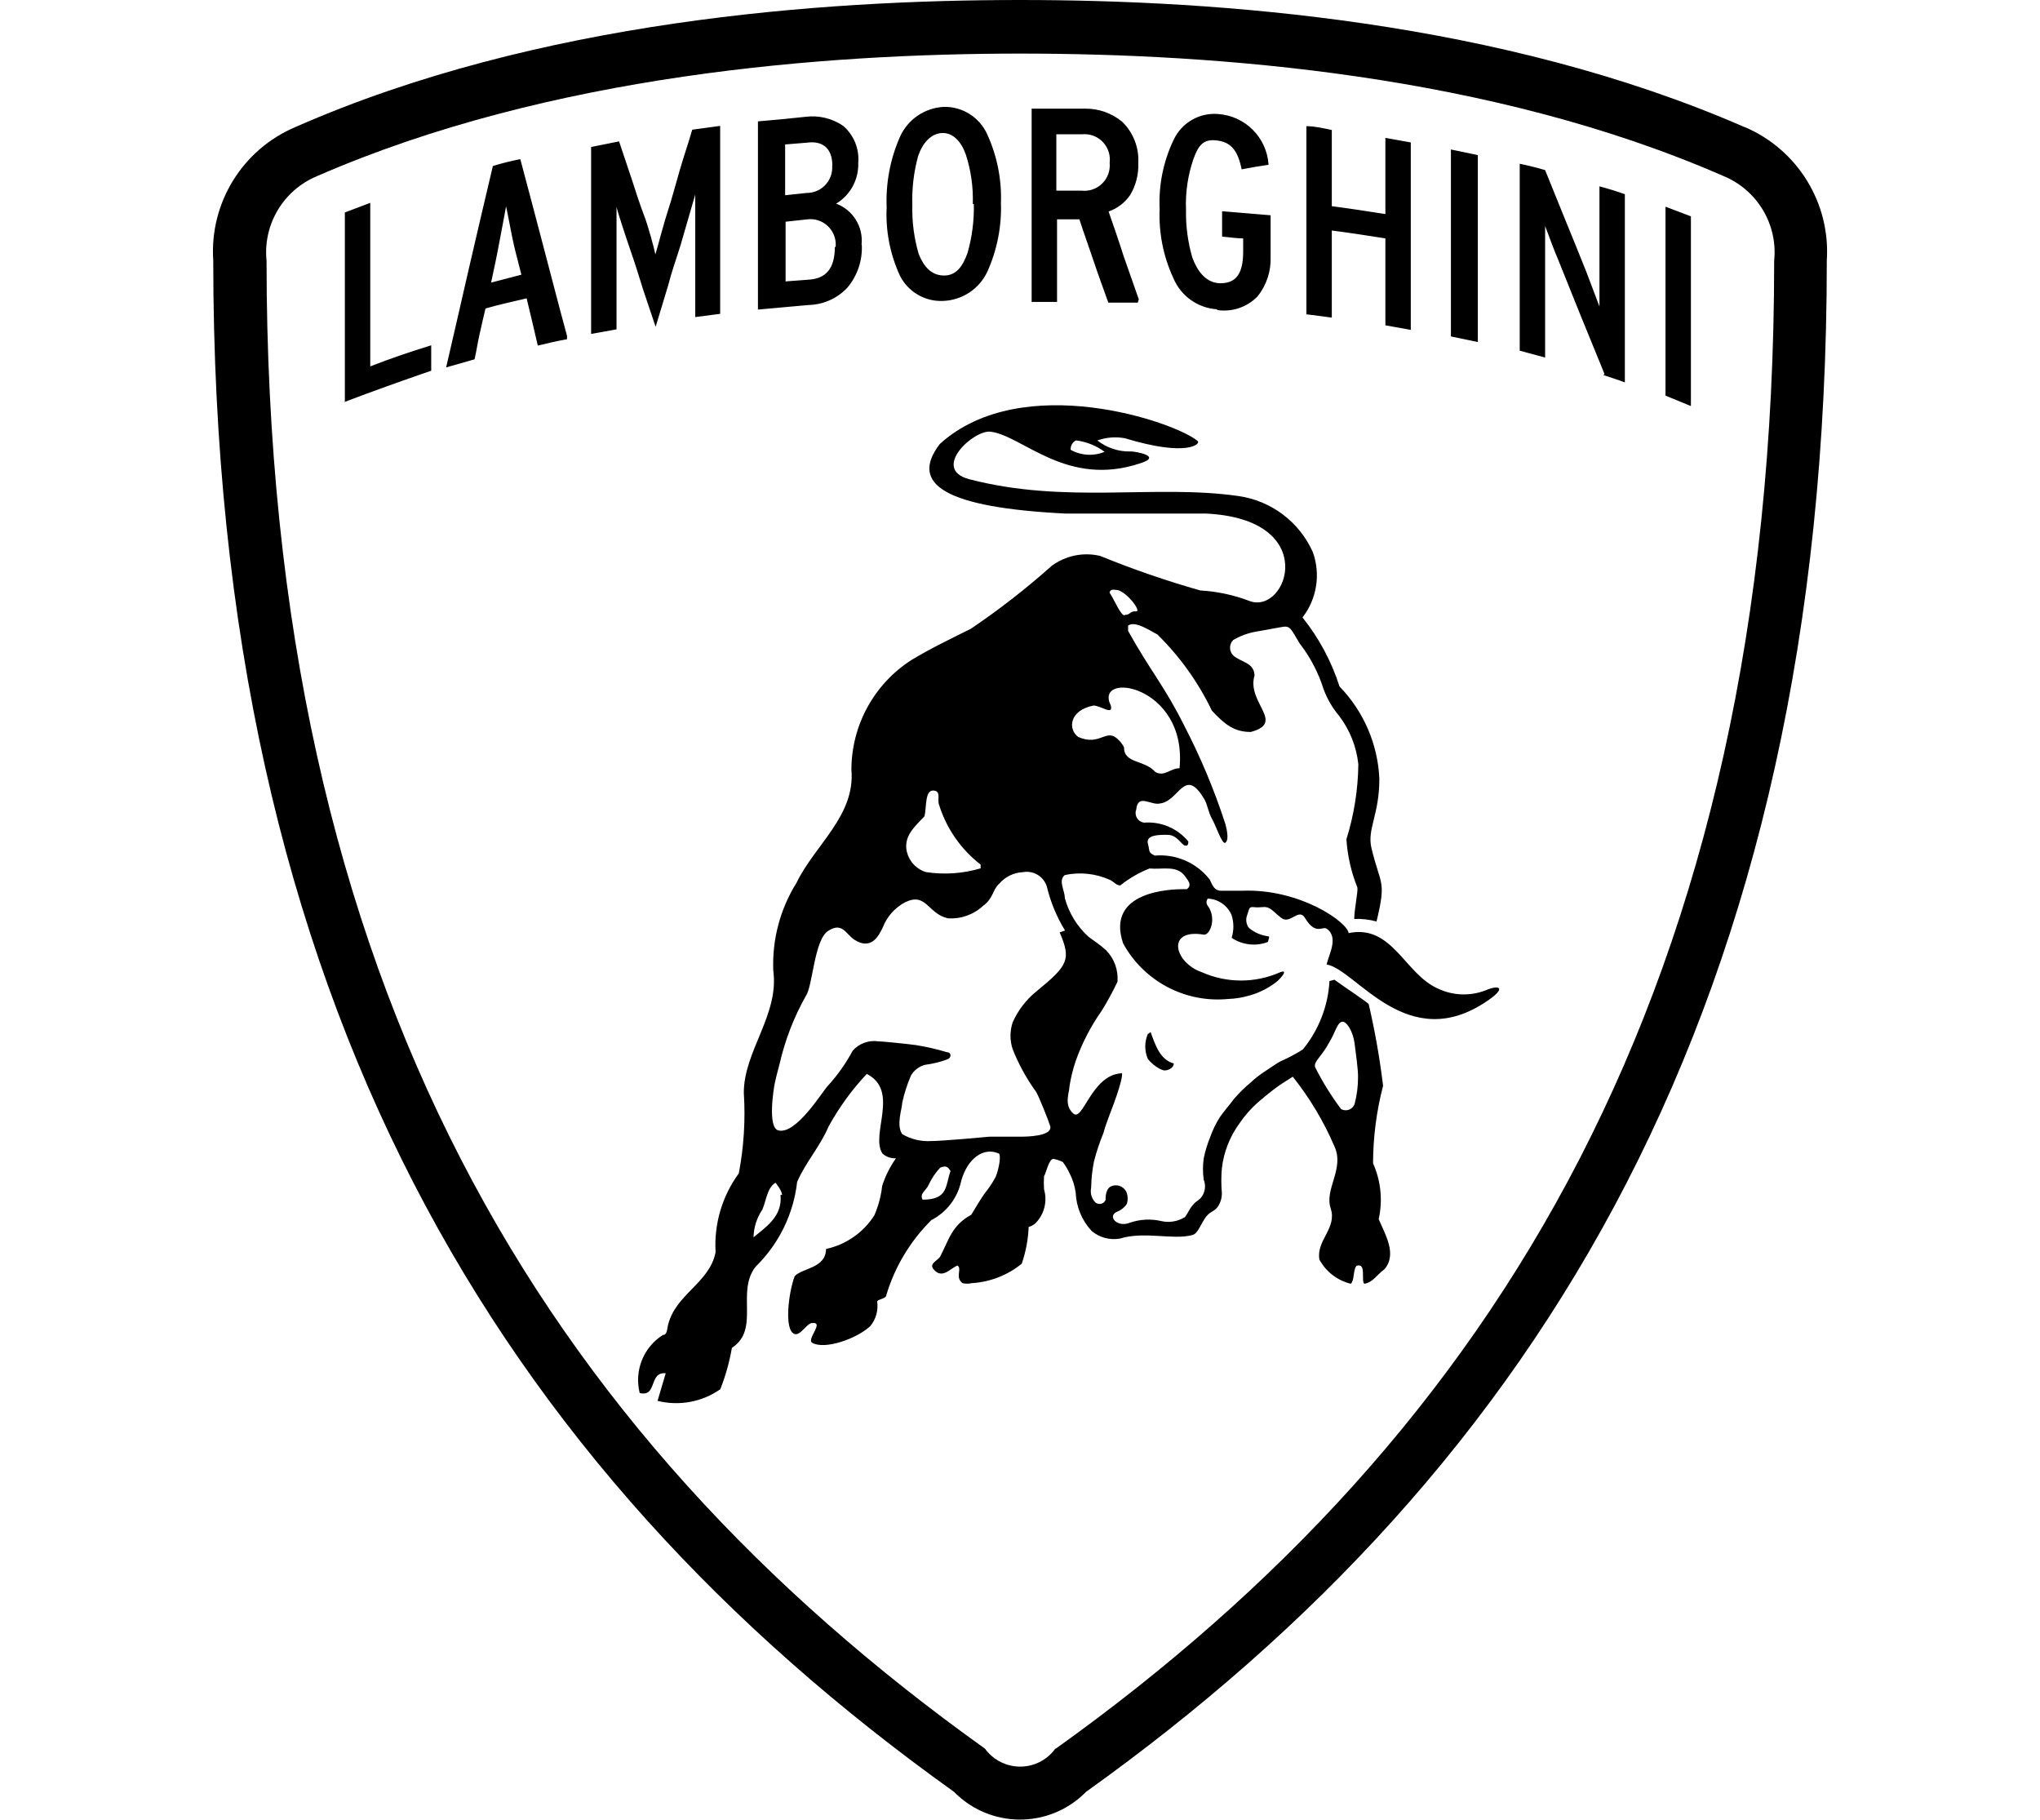
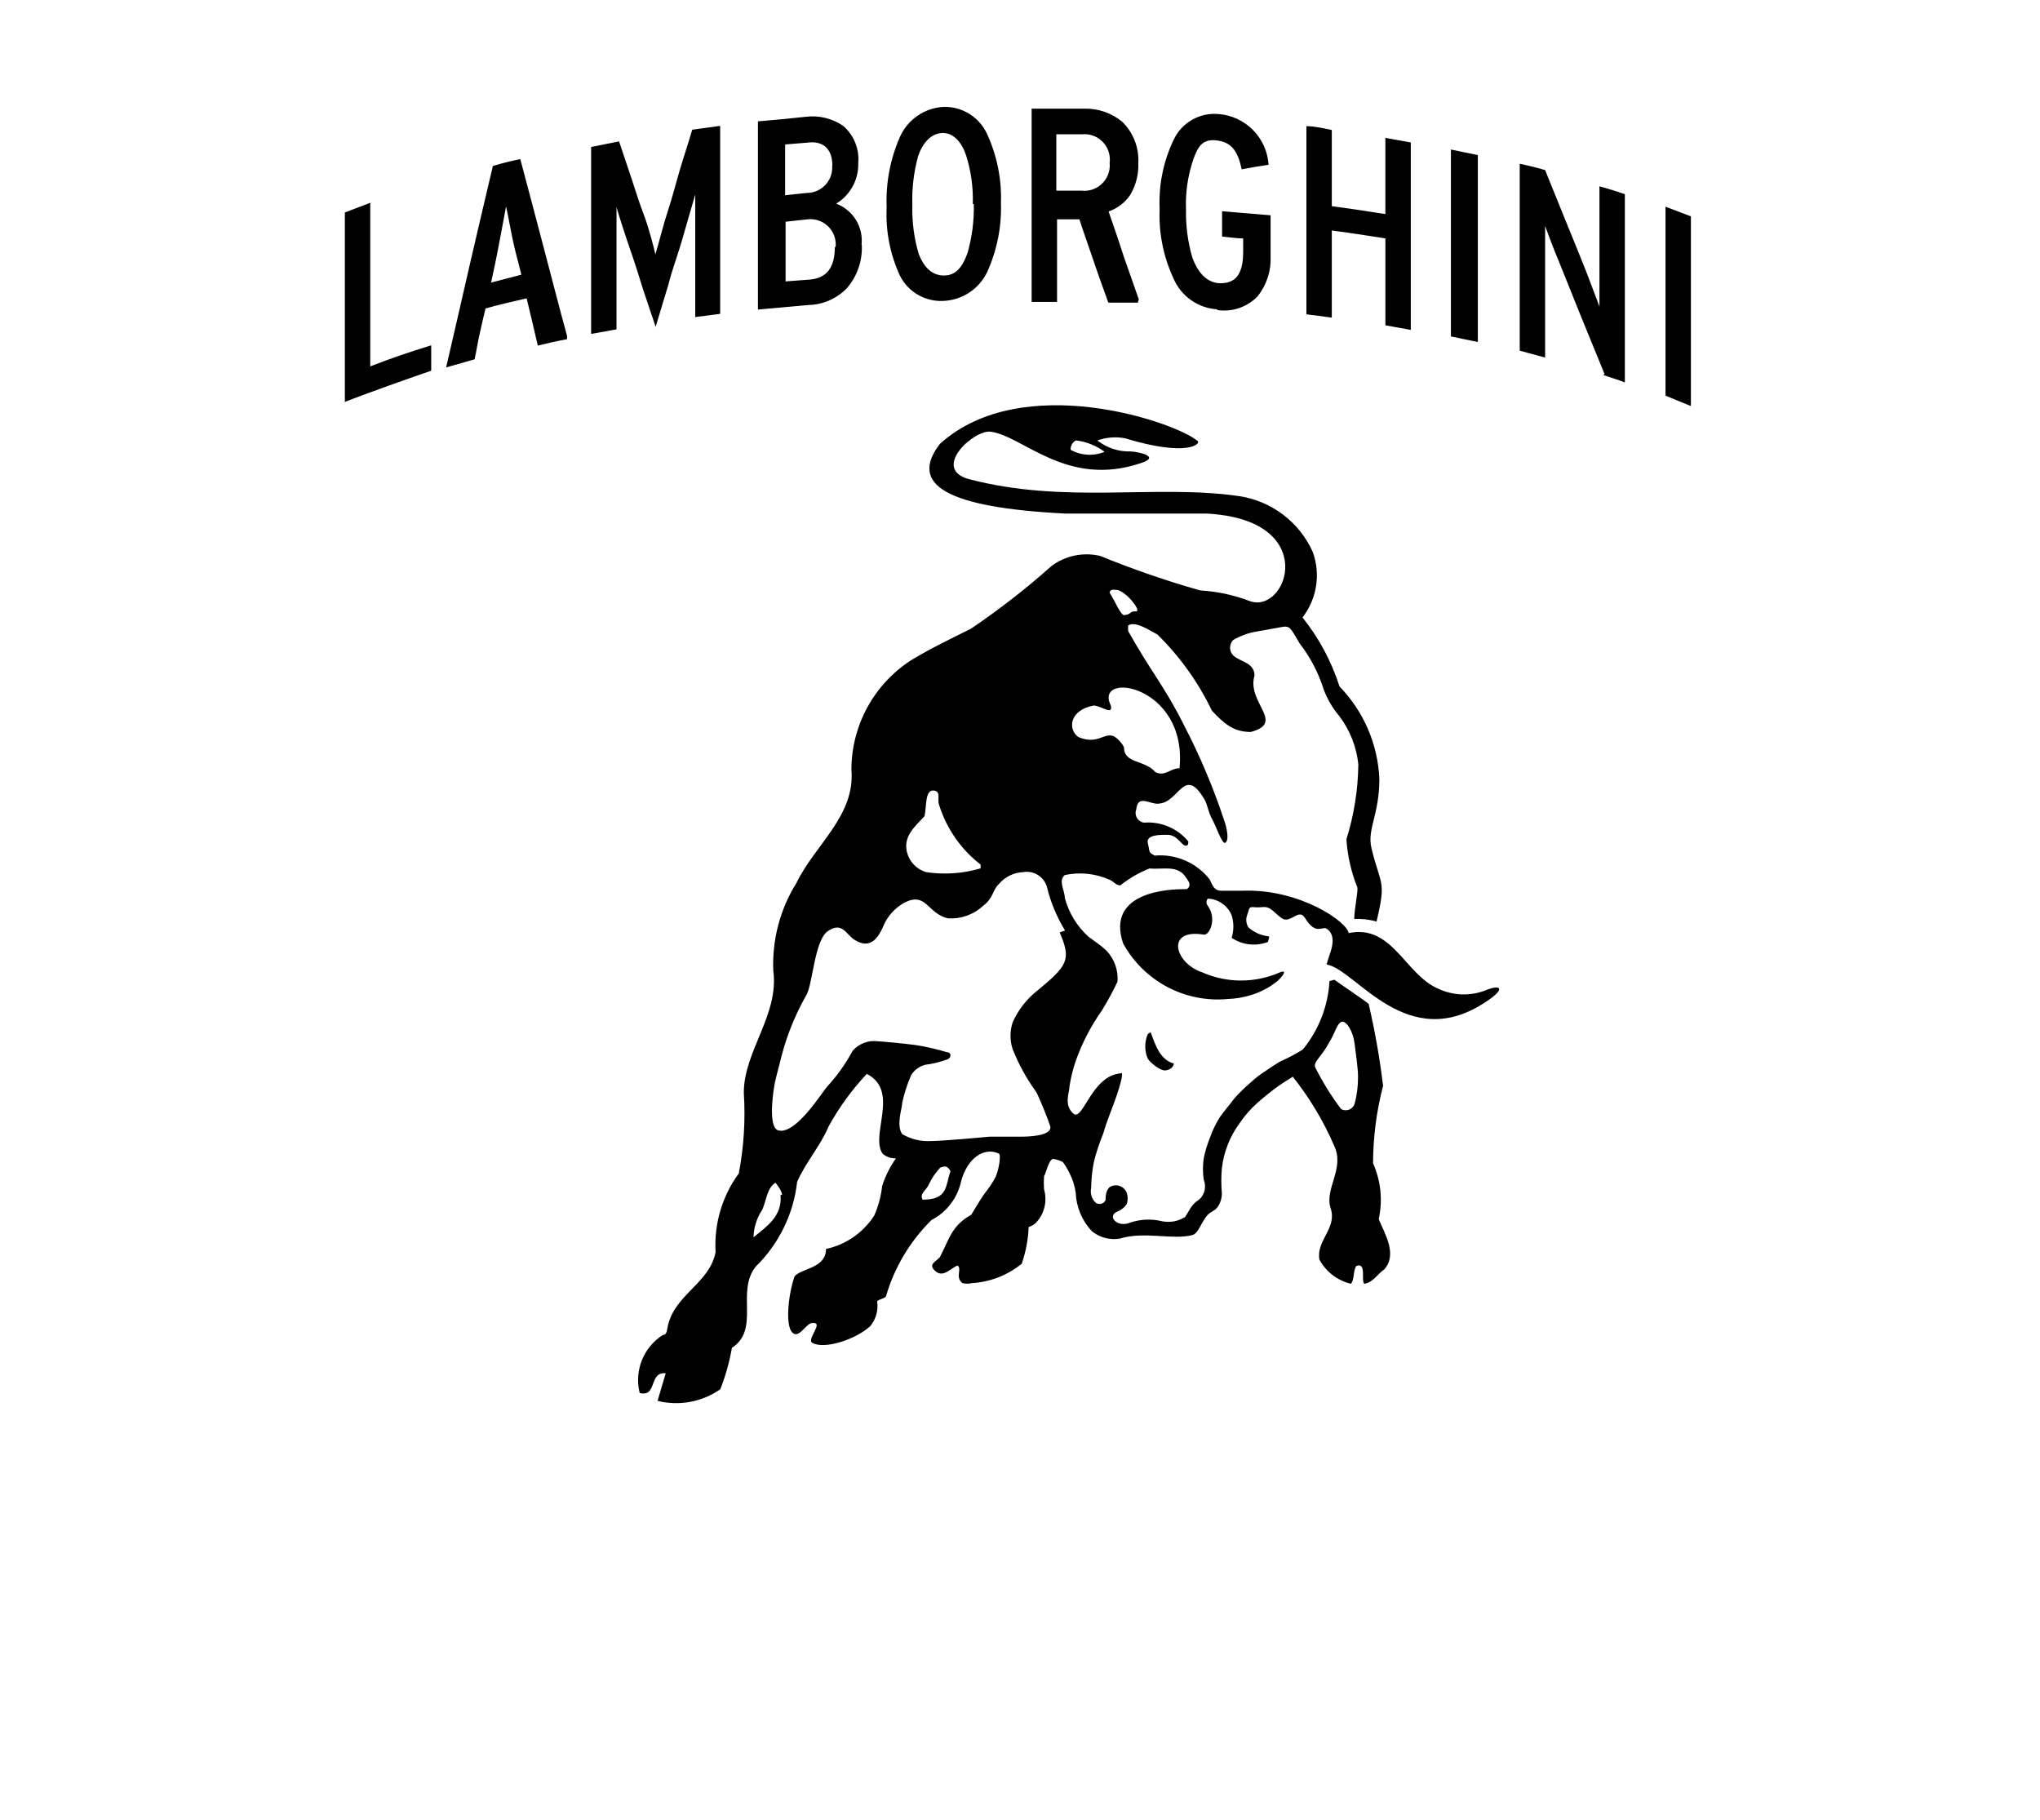
<svg xmlns="http://www.w3.org/2000/svg" id="a" viewBox="0 0 1004.71 896.01">
  <defs>
    <style>.c{stroke-width:0px;}</style>
  </defs>
  <g id="b">
-     <path class="c" d="m859.04,62.53C739.23,10.26,600.16,0,502.36,0s-237.63,10.13-356.81,62.53c-26.16,11.04-42.43,37.46-40.52,65.78,0,365.32,141.32,594.31,364.82,754.02,17.6,17.96,46.42,18.25,64.38.66.22-.22.44-.44.66-.66,223.49-159.71,364.82-388.58,364.82-754.02,1.87-28.32-14.39-54.72-40.52-65.78m-339.43,798.55c-6.93,9.57-20.3,11.71-29.87,4.78-1.84-1.33-3.45-2.94-4.78-4.78C268.48,706.25,131.28,485.88,131.28,128.44c-1.85-17.93,8.34-34.93,25.01-41.77,114.81-50.03,250.13-60.28,346.31-60.28s231.5,10.13,346.18,60.28c16.68,6.84,26.86,23.84,25.01,41.77,0,356.94-137.57,577.93-353.81,732.64" />
    <path class="c" d="m468.14,576.68c-1.39-2.32-2.32-2.78-5.1-1.7-2.27,2.43-4.14,5.19-5.56,8.19-1.24,3.09-4.79,4.48-3.09,7.57,12.67,0,11.12-6.8,13.75-14.06m-82.97,11.74c0-2.16-3.24-6.03-3.24-6.03-4.17,2.63-4.33,8.19-6.49,13.29-2.72,4.02-4.22,8.74-4.33,13.6h0c5.87-4.94,14.37-10.2,13.29-20.86m78.18-191.89c-1.24-2.63,1.24-7.11-2.94-7.26s-3.24,8.19-4.33,12.67c-4.79,5.1-10.51,9.89-8.65,17.61,1.17,4.73,4.75,8.5,9.42,9.89,8.99,1.37,18.17.73,26.88-1.85v-1.85c-9.61-7.43-16.73-17.62-20.39-29.2m88.53-31.98c1,.99,1.83,2.14,2.47,3.4,0,8.19,10.04,6.03,15.45,12.21,4.63,2.47,7.57-2.01,11.9-1.85,4.02-41.25-42.49-48.2-33.84-30.9,1.24,5.1-4.94,0-8.5,0-12.05,2.32-12.67,11.74-7.57,15.45,11.12,4.94,13.9-5.1,20.08,1.7m2.94-61.8c2.78,0,2.47-2.01,5.41-1.7,2.94.31-3.71-8.81-8.81-10.51-1.39,0-3.71-.93-4.17,1.24,2.63,4.02,5.72,11.9,7.57,11.12m-9.89-80.34c-4.16-3.12-9.06-5.09-14.21-5.72-1.73.87-2.77,2.7-2.63,4.63,5.17,2.9,11.39,3.24,16.84.93m33.99,300.97c0,2.32-2.32,3.55-4.33,3.71-2.01.15-6.64-3.09-8.5-5.72-1.68-3.9-1.68-8.31,0-12.21l1.39-.93c2.16,5.87,4.48,13.6,11.43,15.45m79.1-41.25c3.09,2.32,14.68,10.04,16.84,11.9,3.1,13.3,5.47,26.76,7.11,40.32-3.25,12.46-4.91,25.28-4.94,38.16,3.85,8.63,4.83,18.27,2.78,27.5,3.09,7.42,9.27,17.3,2.78,24.72-3.55,2.47-5.56,6.49-9.89,7.11-1.7-1.55,1.24-10.66-3.86-8.81-1.7,2.01-.93,7.26-2.78,8.81-6.6-1.61-12.21-5.93-15.45-11.9-1.7-9.42,8.81-15.45,5.56-25.18s7.11-19.62,1.7-30.9c-5.26-12.19-12.12-23.62-20.39-33.99-2.47,1.7-5.41,3.24-9.42,6.33-4.02,3.09-5.72,4.63-7.57,6.18-3.53,3.09-6.65,6.62-9.27,10.51-4.75,6.49-7.73,14.1-8.65,22.09-.36,4.06-.36,8.15,0,12.21.03,2.49-.72,4.92-2.16,6.95-2.16,2.63-3.86,1.85-6.33,5.72s-3.55,7.42-6.18,8.03c-9.58,2.47-23.64-2.01-35.53,1.7-4.95.86-10.04-.49-13.9-3.71-4.8-5.14-7.59-11.83-7.88-18.85-.45-3.28-1.44-6.47-2.94-9.42-.94-2.01-2.08-3.93-3.4-5.72-1.46-.73-3.02-1.25-4.63-1.55-2.32,0-3.71,7.42-4.63,8.5-.15,2.16-.15,4.33,0,6.49,1.56,5.35.41,11.12-3.09,15.45-1.1,1.51-2.68,2.6-4.48,3.09-.26,6.16-1.41,12.24-3.4,18.08-6.98,5.69-15.58,9.04-24.57,9.58-1.52.36-3.11.36-4.63,0-3.86-2.94,0-7.11-2.47-8.65-3.09,1.08-6.95,6.18-10.82,2.78-3.86-3.4,0-4.48,2.16-6.95,4.63-8.81,5.72-15.45,15.45-20.86,1.55-2.47,4.02-6.8,6.49-10.35,2.12-2.59,3.98-5.39,5.56-8.34,1.85-4.63,2.63-10.97,1.55-11.43-7.42-3.4-15.45,2.32-18.54,13.44-1.74,8.32-7.13,15.41-14.68,19.31-10.41,10.29-18.07,23.05-22.25,37.08,0,1.55-3.86,1.85-4.48,2.94.66,4.37-.57,8.81-3.4,12.21-6.8,6.33-22.56,11.74-28.58,8.19-2.94-1.7,6.18-10.35,0-9.73-2.63,0-5.72,6.33-8.65,5.41-5.41-1.7-2.94-20.7,0-28.43,3.4-4.02,15.45-3.86,15.45-13.44,9.82-2.12,18.38-8.07,23.79-16.53,2.01-4.62,3.31-9.52,3.86-14.52,1.56-4.85,3.85-9.44,6.8-13.6-2.43.13-4.82-.7-6.64-2.32-6.18-9.27,8.65-30.9-7.73-39.24-7.35,7.82-13.69,16.54-18.85,25.96-4.02,9.58-11.28,17.61-15.45,27.19-1.78,15.84-8.99,30.58-20.39,41.72-9.89,12.36,2.32,30.9-11.74,40.02-1.21,6.97-3.12,13.81-5.72,20.39-8.99,6.29-20.26,8.38-30.9,5.72l4.02-13.6c-8.5-.77-4.02,11.9-12.82,9.73-2.76-11,1.85-22.52,11.43-28.58,2.16,0,2.01-2.94,2.47-4.63,3.55-15.45,20.55-20.86,23.48-36.15-.82-13.86,3.22-27.58,11.43-38.78,2.5-13.08,3.33-26.42,2.47-39.71,0-20.55,17.46-38.32,14.52-60.1-.63-15.24,3.35-30.32,11.43-43.26,9.12-18.85,29.05-33.06,27.04-55.77.05-21.82,11.16-42.12,29.51-53.92,9.42-5.72,19.78-10.66,29.36-15.45,13.91-9.4,27.18-19.72,39.71-30.9,6.86-5.11,15.63-6.92,23.95-4.94,16.1,6.57,32.56,12.25,49.29,17,8.36.47,16.6,2.24,24.41,5.25,18.54,6.64,35.07-40.32-21.48-43.11h-69.37c-58.56-2.94-77.25-14.21-61.8-34.3,40.48-36.62,116.03-10.82,127-1.39,1.55,1.24-4.79,8.03-35.84-1.39-4.55-.86-9.24-.48-13.6,1.08,4.7,3.7,10.56,5.61,16.53,5.41,2.32,0,15.45,2.32,4.94,5.72-36.46,12.36-57.94-13.29-74.01-15.45-8.34-1.08-29.36,18.23-10.82,23.33,47.59,12.51,91.62,2.47,132.72,8.34,16.21,2.26,30.11,12.71,36.77,27.66,3.9,10.88,1.98,23-5.1,32.14,8.1,10.12,14.28,21.64,18.23,33.99,11.88,12.23,18.86,28.39,19.62,45.42,0,18.08-6.18,24.72-3.86,34.3,4.48,18.54,7.42,15.45,2.47,36-3.57-.98-7.27-1.39-10.97-1.24,0-4.79,1.85-12.98,1.55-15.45-3.05-7.59-4.88-15.63-5.41-23.79,3.74-11.96,5.72-24.4,5.87-36.93-.91-8.64-4.17-16.87-9.42-23.79-3.34-3.94-5.95-8.44-7.73-13.29-2.55-8.11-6.53-15.69-11.74-22.4-4.63-7.73-4.63-8.96-9.27-8.03l-12.05,2.16c-4.03.69-7.9,2.1-11.43,4.17-2.06,2.1-2.06,5.47,0,7.57,3.71,3.4,10.35,3.4,10.51,9.89-4.02,13.44,15.45,23.18-1.85,27.81-8.19,0-12.82-3.71-19.16-10.51-6.71-13.98-15.8-26.69-26.88-37.54-3.24-1.55-10.82-6.95-14.37-4.33v2.63c11.12,19.93,17.92,27.19,27.5,46.35,8.13,15.63,14.95,31.91,20.39,48.67,1.24,4.63,1.55,8.19,0,9.27s-4.48-8.03-6.49-11.59-2.16-6.8-3.71-9.58c-9.89-17-12.51.93-22.09,1.85-4.17,1.08-10.82-5.1-11.59,2.94-.96,2.46.26,5.24,2.73,6.2.37.14.75.24,1.14.29,8.34-.65,16.47,2.81,21.78,9.27,0,.77,0,2.47-1.7,2.01s-3.86-5.1-8.19-5.25-11.12,0-10.04,4.17,0,4.33,3.4,6.03c10.42-.91,20.59,3.5,27.04,11.74,1.39,2.78,2.16,5.72,6.03,5.56h10.04c28.43-1.08,51.76,15.45,52.38,20.86,21.48-4.48,27.66,20.24,44.03,27.35,7.28,3.44,15.64,3.78,23.18.93,7.57-3.24,10.35-1.08,1.08,5.1-39.4,27.04-64.58-15.45-79.1-17.92.77-4.48,6.18-13.29,0-17.61-2.16-1.39-5.41,3.4-10.66-5.25-3.09-5.25-7.26,3.24-11.59,0s-5.41-5.72-9.12-5.41-3.71,0-5.41,0-1.55,1.85-2.47,4.17,0,5.25,1.08,6.18c2.64,2.2,5.86,3.59,9.27,4.02,1.24,0,0,1.85,0,2.78-5.94,2.3-12.64,1.55-17.92-2.01,1.14-3.62,1.14-7.5,0-11.12-1.98-4.78-6.57-7.98-11.74-8.19-.86,1.03-.86,2.52,0,3.55,4.48,6.18,1.08,14.37-1.85,14.21-19-3.24-14.68,13.9-.93,18.54,12.2,5.39,26.11,5.39,38.32,0,2.47-1.08,3.24,0-1.08,4.17-3.95,3.25-8.53,5.67-13.44,7.11-3.61,1.09-7.35,1.72-11.12,1.85-21.12,2-41.4-8.75-51.6-27.35-8.81-25.96,23.95-26.73,29.66-26.73h1.7c3.09-2.16,0-4.94-1.08-6.64-4.02-5.25-11.12-2.94-17.3-3.55-5.18,2.05-10.02,4.86-14.37,8.34-2.16,0-3.09-1.85-5.25-2.78-6.93-3.1-14.67-3.91-22.09-2.32-3.4,2.78,0,7.42,0,11.28,1.98,7.39,6.06,14.04,11.74,19.16,2.47,1.85,6.03,4.17,8.65,6.64,3.99,4.11,6.01,9.74,5.56,15.45-2.32,4.87-4.89,9.62-7.73,14.21-5.38,7.62-9.69,15.94-12.82,24.72-1.38,4.08-2.41,8.26-3.09,12.51,0,3.09-2.94,9.12,1.85,13.44,4.79,4.33,8.81-18.69,23.48-19.78,1.55-1.24,0,6.18-5.41,19.93-1.85,4.94-2.32,6.33-3.24,9.58-1.87,4.52-3.42,9.17-4.63,13.9-.85,4.28-1.32,8.62-1.39,12.98-.57,2.63.25,5.37,2.16,7.26,1.42,1.1,3.46.84,4.55-.58.16-.2.29-.42.39-.65,0-1.24,0-5.25,2.47-6.64,2.81-1.45,6.25-.35,7.7,2.46.13.25.24.51.33.78.53,1.71.53,3.54,0,5.25-1.15,1.76-2.83,3.11-4.79,3.86-5.1,2.16,0,8.03,6.33,5.41,4.97-1.7,10.33-1.97,15.45-.77,3.79.85,7.76.25,11.12-1.7.93,0,2.32-3.86,4.33-6.18,2.01-2.32,1.55-1.24,3.86-3.4,2.2-2.5,2.79-6.03,1.55-9.12-.5-3.48-.5-7.02,0-10.51.71-3.49,1.75-6.9,3.09-10.2,1.24-3.58,2.9-7.01,4.94-10.2,1.08-1.7,5.41-6.8,6.95-8.96,2.52-2.88,5.26-5.57,8.19-8.03,2.15-2.01,4.48-3.82,6.95-5.41,3.55-2.32,6.49-4.48,8.34-5.25,3.58-1.6,7.04-3.46,10.35-5.56,7.83-9.56,12.43-21.35,13.13-33.68m0,29.97c-3.71,7.11-7.88,9.58-7.11,12.36,3.64,7.27,7.93,14.2,12.82,20.7,2.23,1.26,5.06.47,6.32-1.76.13-.23.24-.47.33-.72,1.16-4.39,1.73-8.91,1.7-13.44,0-3.86-.93-10.35-1.7-16.38s-4.02-11.28-6.33-10.66-3.24,5.41-6.03,9.89m-130.24-54.85c-4.11-6.69-7.13-13.99-8.96-21.63-1.56-5-6.59-8.05-11.74-7.11-4.54.19-8.79,2.27-11.74,5.72-3.24,2.78-2.78,7.11-7.88,10.82-4.71,4.4-11.03,6.64-17.46,6.18-9.89-2.32-10.51-12.98-21.01-7.88-5.02,2.67-8.92,7.05-10.97,12.36-1.85,3.86-5.56,11.59-14.06,6.03-4.17-2.78-5.87-8.81-12.82-4.33-6.95,4.48-7.57,27.04-10.97,31.98-5.92,10.49-10.29,21.78-12.98,33.53,0,0-1.7,6.33-2.32,9.27s-3.71,22.09,1.7,23.48c8.65,2.32,21.78-19.16,24.1-21.63,4.9-5.31,9.11-11.23,12.51-17.61,3.14-3.53,7.83-5.27,12.51-4.63,1.39,0,12.82,1.08,18.54,1.85,5.23.82,10.39,2.01,15.45,3.55,2.16,0,2.32,2.78,0,3.55-3.5,1.28-7.12,2.16-10.82,2.63-2.93.75-5.43,2.64-6.95,5.25-1.88,4.33-3.33,8.83-4.33,13.44,0,2.78-3.09,10.97,0,15.45,4.3,2.51,9.24,3.7,14.21,3.4,5.72,0,27.19-2.01,28.89-2.16h15.45c1.85,0,15.45,0,14.37-5.1-.77-2.63-5.87-15.45-7.11-17.15-4.66-6.45-8.5-13.46-11.43-20.86-1.4-4.27-1.4-8.87,0-13.13,2.66-6.03,6.74-11.33,11.9-15.45,15.45-12.67,17-15.45,11.28-28.89" />
    <path class="c" d="m820.27,194.7v-92.92l12.51,4.75v93.42l-12.51-5.13m-30.02-10.63l-11.51-28.14c-3.88-9.51-7.5-18.76-11.26-28.01-1.88-4.25-5.38-13.76-6.5-16.76v64.78l-12.51-3.38v-92.05c4.25.88,8.75,2,12.51,3.13l10.13,25.01c3.38,8.13,6.75,16.63,10.13,25.01,1.75,4.5,5.38,14.26,6.5,17.13v-59.16c4.25,1.13,8.63,2.5,12.51,3.88v92.67c-3.63-1.38-7.25-2.5-10.63-3.63m-75.04-19.01v-92.05l13.26,2.75v92.05l-13.26-2.75Zm-32.27-5.63v-42.65c-8.75-1.38-17.63-2.75-26.39-3.88v42.9c-4.25-.63-8.75-1.13-12.51-1.63V62.13c4.25,0,8.75,1.13,12.51,1.88v37.52c8.75,1.13,17.63,2.5,26.39,3.88v-37.52l12.51,2.25v92.3l-12.51-2.25m-82.79-7.88c-9.56-.56-17.96-6.54-21.64-15.38-4.94-10.64-7.25-22.3-6.75-34.02-.56-11.83,1.85-23.61,7-34.27,3.94-8.23,12.54-13.2,21.64-12.51,13.44.85,24.16,11.57,25.01,25.01-4.5.63-8.75,1.38-13.26,2.25-2-9.88-5.63-13.51-12.51-14.26s-9,3.13-11.26,9.25c-2.75,8.04-3.99,16.52-3.63,25.01-.15,7.95.9,15.88,3.13,23.51,2.5,6.75,6.5,11.76,12.51,12.51,8.75.63,12.51-4.25,12.51-15.51v-6.5c-3.38,0-7-.63-10.38-.88v-12.51l23.89,2v20.51c.26,7.02-2.01,13.89-6.38,19.39-5.18,5.36-12.64,7.88-20.01,6.75m-39.02-3.63h-14.51c-2.5-7-5-13.76-7.25-20.51-2.25-6.75-4.75-13.51-7-20.51h-11.01v40.65h-12.51V53.5h26.39c6.66-.06,13.14,2.24,18.26,6.5,5.42,5.31,8.29,12.69,7.88,20.26.22,5.53-1.17,11.01-4,15.76-2.58,3.78-6.3,6.63-10.63,8.13,2.5,7.25,5,14.38,7.38,21.89l7.5,21.39m-67.91-47.78c.43,11.79-1.88,23.52-6.75,34.27-4,8.41-12.33,13.9-21.64,14.26-8.98.45-17.37-4.46-21.39-12.51-4.84-10.53-7.07-22.07-6.5-33.64-.48-11.85,1.74-23.66,6.5-34.52,3.82-8.65,12.19-14.41,21.64-14.88,9.2-.2,17.62,5.12,21.39,13.51,4.88,10.66,7.19,22.31,6.75,34.02m-81.42,21.64c.76-6.86-4.18-13.05-11.04-13.81-1.07-.12-2.15-.1-3.21.06l-10.38,1.13v29.39l11.76-.88c7.88-.63,12.51-5.13,12.51-16.26m13.26-.88c.39,7.75-2.21,15.36-7.25,21.26-4.94,5.19-11.73,8.2-18.89,8.38l-25.01,2.25V59.76c7.88-.63,15.51-1.38,23.51-2.25,6.51-.82,13.1.78,18.51,4.5,5.25,4.55,7.99,11.34,7.38,18.26.26,8.15-3.9,15.8-10.88,20.01,8.31,3.1,13.46,11.44,12.51,20.26m122.19-40.4c.87-6.85-3.98-13.11-10.83-13.98-.97-.12-1.95-.13-2.92-.03h-12.51v27.76h12.51c6.87.72,13.02-4.27,13.74-11.14.08-.79.09-1.58.02-2.36m-67.41,20.01c.26-8.18-.88-16.34-3.38-24.14-2.25-6.5-6.38-11.01-11.76-10.76s-9.51,4.75-11.76,11.26c-2.17,7.85-3.14,15.99-2.88,24.14-.22,8.16.83,16.3,3.13,24.14,2.5,6.38,6.38,10.63,12.51,10.63s9.25-4.75,11.51-11.01c2.26-7.84,3.32-15.98,3.13-24.14m-69.66-18.76c0-9.25-5.25-12.51-12.51-11.51l-10.76.88v25.01l10.63-1.13c6.91.03,12.53-5.54,12.57-12.44,0-.44-.02-.88-.06-1.31m-67.41,75.04v-60.53l-7.25,25.01c-2,6.5-4.25,12.51-6.13,19.89l-6.13,20.26-6.13-18.26c-2-6.38-3.88-12.51-5.88-18.26s-6.38-18.89-7.25-22.51v60.28l-12.51,2.25v-92.05l13.76-2.75,6.13,18.26c2,6.13,4,12.51,6.13,18.01s5,16.26,5.63,19.39c1.13-3.63,4.25-15.76,6.13-21.39s3.88-13.26,5.88-20.14c2-6.88,4-12.51,6.13-19.89l13.76-1.88v92.55l-12.51,1.63m-85.42-21.01c-1.13-4.75-2.5-9.51-3.63-14.38s-3.13-16.01-3.88-19.14c-.63,3.63-2.75,14.63-4,21.26s-2.25,10.76-3.38,16.26l14.88-3.88m22.51,31.77c-5,.88-9.76,2-14.38,3.13l-2.75-11.76-2.75-11.51c-7,1.63-13.76,3.13-20.26,5-1.13,4.5-2,8.75-2.88,12.51s-1.63,8.75-2.5,12.51l-14.01,4c3.88-16.63,7.63-33.14,11.51-50.03s7.63-32.64,11.51-49.15c4.5-1.38,9-2.5,13.51-3.38,3.88,14.38,7.63,28.89,11.51,43.52,3.88,14.63,7.5,28.89,11.51,43.52m-109.43,32.64v-93.42l12.51-4.75v80.54c9.88-3.88,19.89-7.25,30.02-10.38v12.51c-14.51,5-28.89,10.13-43.02,15.51" />
  </g>
</svg>